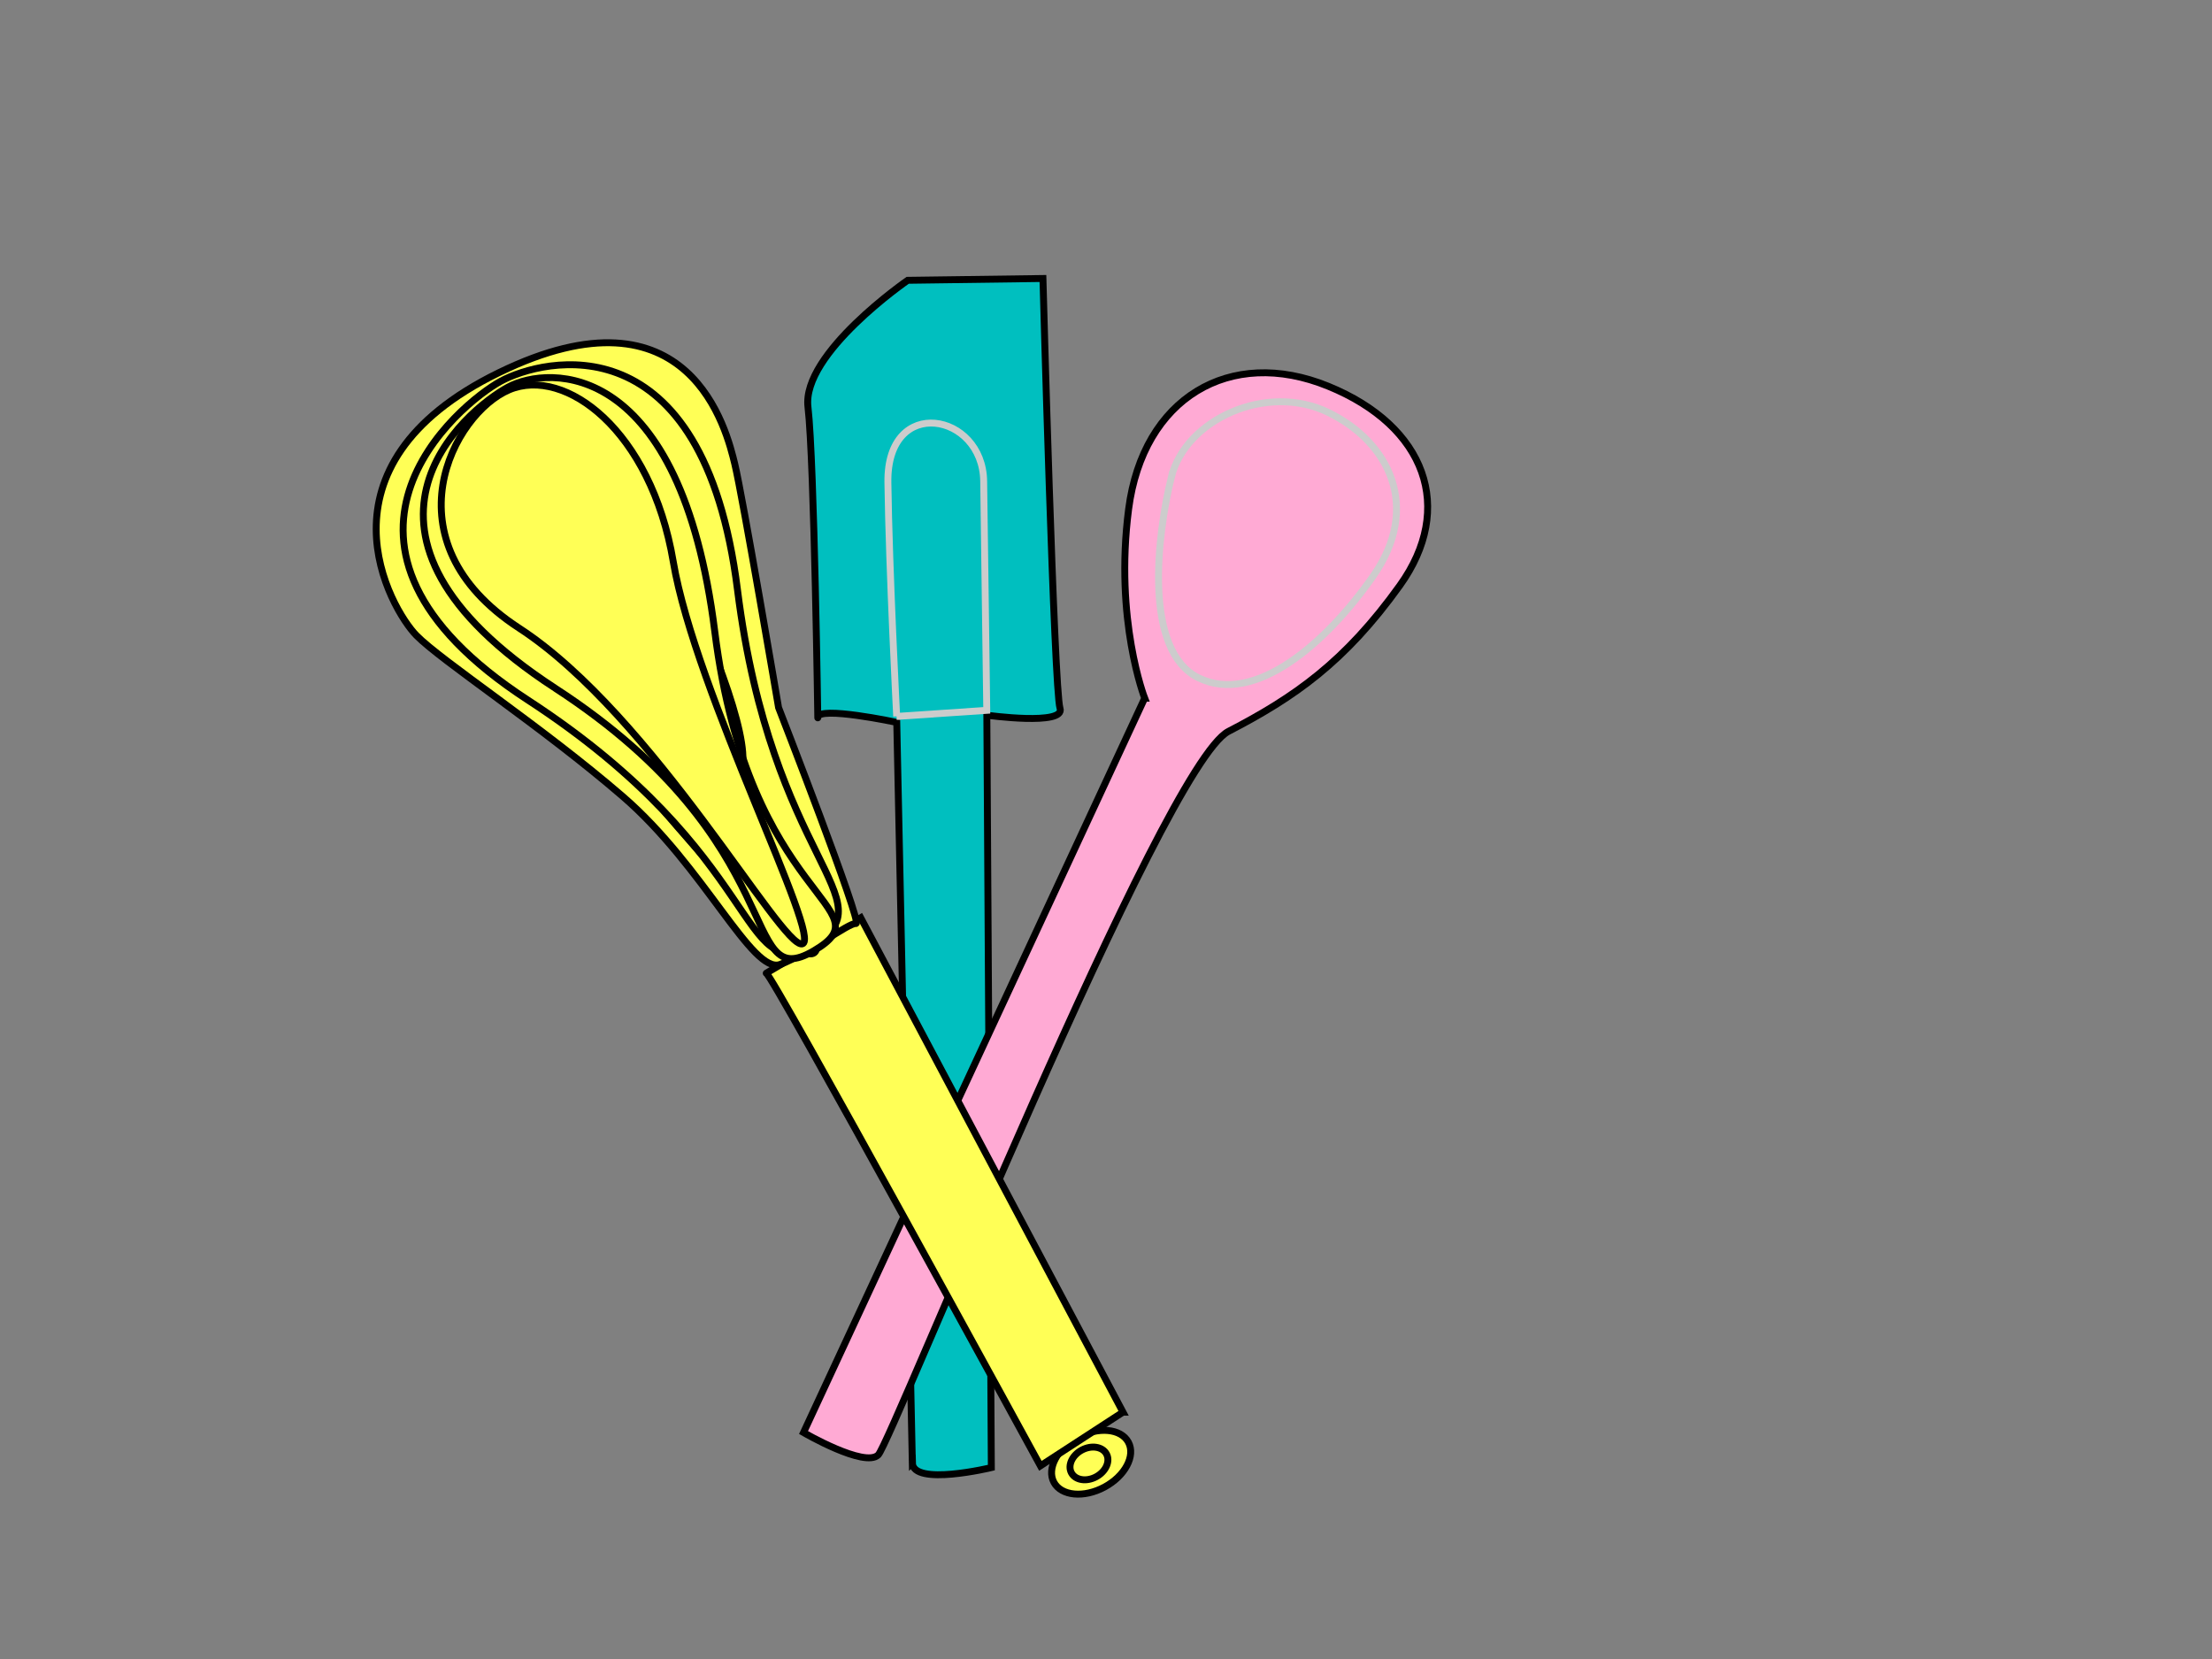
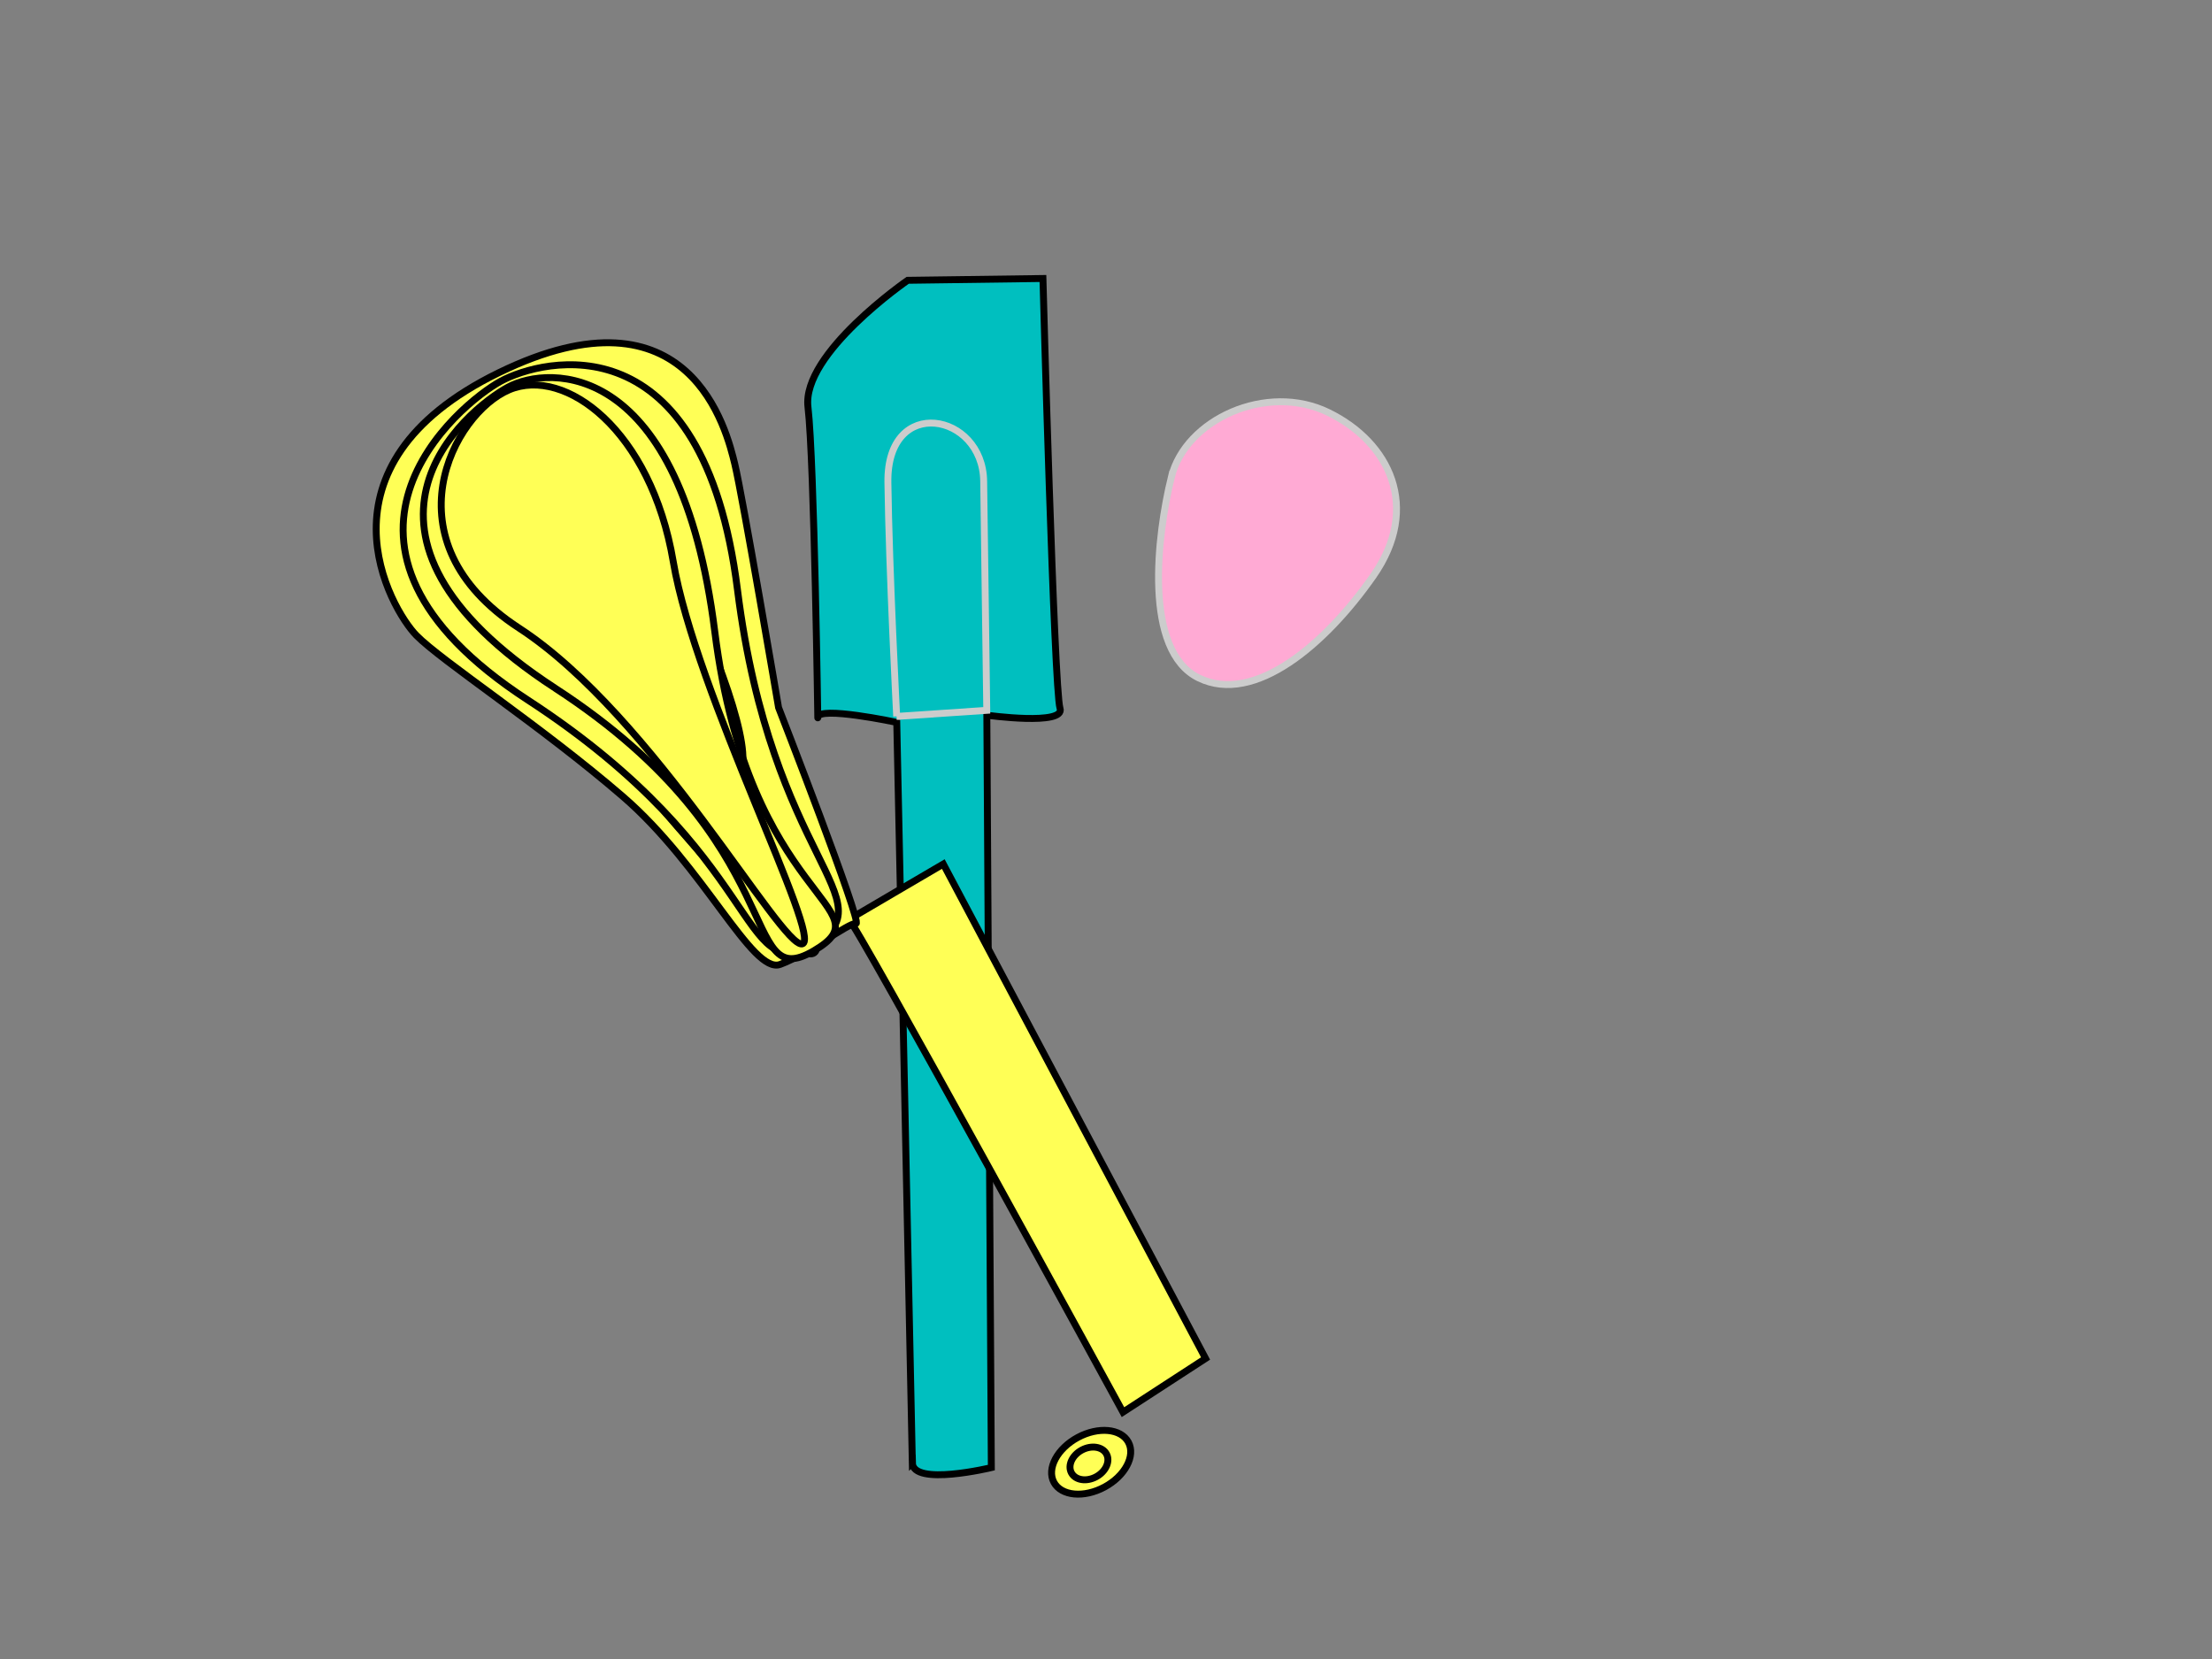
<svg xmlns="http://www.w3.org/2000/svg" width="640" height="480">
  <rect width="100%" height="100%" fill="#808080" stroke="none" />
  <title>baking utensils</title>
  <g>
    <title>Layer 1</title>
    <ellipse id="svg_5" cy="94" cx="160" stroke-linecap="null" stroke-linejoin="null" stroke-dasharray="null" stroke-width="2" stroke="#000000" fill="none" />
    <ellipse id="svg_6" cy="93" cx="160" stroke-linecap="null" stroke-linejoin="null" stroke-dasharray="null" stroke-width="2" stroke="#000000" fill="none" />
    <ellipse id="svg_10" cy="49" cx="162" stroke-linecap="null" stroke-linejoin="null" stroke-dasharray="null" stroke-width="2" stroke="#000000" fill="none" />
    <ellipse id="svg_11" cy="53" cx="172" stroke-linecap="null" stroke-linejoin="null" stroke-dasharray="null" stroke-width="2" stroke="#000000" fill="none" />
    <ellipse id="svg_12" cy="52" cx="170" stroke-linecap="null" stroke-linejoin="null" stroke-dasharray="null" stroke-width="2" stroke="#000000" fill="none" />
    <ellipse id="svg_13" cy="49" cx="170" stroke-linecap="null" stroke-linejoin="null" stroke-dasharray="null" stroke-width="2" stroke="#000000" fill="none" />
    <g transform="rotate(-0.772 271.5,255.5) " id="svg_16">
      <path id="svg_14" d="m261.717,423.089c0,-6.911 -1.63,-214.238 -1.63,-214.238c0,0 -22.826,-5.183 -22.826,-1.728c0,3.455 0,-74.292 -1.63,-89.842c-1.63,-15.55 29.348,-36.282 29.348,-36.282c0,0 39.13,0 39.13,0c0,0 1.63,119.213 3.261,124.396c1.63,5.183 -21.196,1.728 -21.196,1.728c0,0 -1.63,217.693 -1.63,217.693c0,0 -22.826,5.183 -22.826,-1.728z" stroke-linecap="null" stroke-linejoin="null" stroke-dasharray="null" stroke-width="2" stroke="#000000" fill="#00bfbf" />
      <path id="svg_15" d="m260.087,207.124c0,0 26.087,-1.411 26.087,-1.411c0,0 0,-46.57 0,-66.327c0,-19.757 -27.717,-25.402 -27.717,0c0,25.402 1.63,67.738 1.63,67.738z" stroke-linecap="null" stroke-linejoin="null" stroke-dasharray="null" stroke-width="2" stroke="#cccccc" fill="#00bfbf" />
    </g>
    <g transform="rotate(25.373 312.375,265) " id="svg_17">
-       <path id="svg_7" d="m302.385,200.02c0,0 -17.656,-16.672 -27.646,-47.452c-9.99,-30.78 6.273,-55.148 36.938,-56.858c30.666,-1.71 48.322,16.245 43.443,43.178c-4.879,26.932 -13.707,42.322 -26.716,59.422c-13.01,17.1 0,227.43 -1.859,232.56c-1.859,5.13 -22.302,3.42 -22.302,3.42c0,0 -1.859,-234.27 -1.859,-234.27z" stroke-linecap="null" stroke-linejoin="null" stroke-dasharray="null" stroke-width="2" stroke="#000000" fill="#ffaad4" />
      <path id="svg_8" d="m281.954,138.965c-3.466,-16.885 13.15,-36.601 32.976,-36.413c19.827,0.188 36.036,13.367 32.068,37.093c-3.968,23.725 -15.008,48.571 -32.976,48.383c-17.968,-0.188 -28.602,-32.177 -32.068,-49.063z" stroke-linecap="null" stroke-linejoin="null" stroke-dasharray="null" stroke-width="2" stroke="#cccccc" fill="#ffaad4" />
    </g>
    <ellipse id="svg_21" cy="358" cx="561" stroke-linecap="null" stroke-linejoin="null" stroke-dasharray="null" stroke-width="2" stroke="#000000" fill="none" />
-     <ellipse id="svg_22" cy="143" cx="537" stroke-linecap="null" stroke-linejoin="null" stroke-dasharray="null" stroke-width="2" stroke="#000000" fill="none" />
    <ellipse id="svg_26" cy="59" cx="326" stroke-linecap="null" stroke-linejoin="null" stroke-dasharray="null" stroke-width="2" stroke="#000000" fill="none" />
    <ellipse id="svg_28" cy="42" cx="371" stroke-linecap="null" stroke-linejoin="null" stroke-dasharray="null" stroke-width="2" stroke="#000000" fill="none" />
    <ellipse id="svg_33" cy="154" cx="517" stroke-linecap="null" stroke-linejoin="null" stroke-dasharray="null" stroke-width="2" stroke="#000000" fill="none" />
    <ellipse id="svg_35" cy="205" cx="515" stroke-linecap="null" stroke-linejoin="null" stroke-dasharray="null" stroke-width="2" stroke="#000000" fill="none" />
    <ellipse id="svg_36" cy="205" cx="515" stroke-linecap="null" stroke-linejoin="null" stroke-dasharray="null" stroke-width="2" stroke="#000000" fill="none" />
    <ellipse id="svg_37" cy="222" cx="519" stroke-linecap="null" stroke-linejoin="null" stroke-dasharray="null" stroke-width="2" stroke="#000000" fill="none" />
    <ellipse id="svg_38" cy="222" cx="520" stroke-linecap="null" stroke-linejoin="null" stroke-dasharray="null" stroke-width="2" stroke="#000000" fill="none" />
    <ellipse id="svg_39" cy="222" cx="520" stroke-linecap="null" stroke-linejoin="null" stroke-dasharray="null" stroke-width="2" stroke="#000000" fill="none" />
    <ellipse id="svg_40" cy="42" cx="314" stroke-linecap="null" stroke-linejoin="null" stroke-dasharray="null" stroke-width="2" stroke="#000000" fill="none" />
    <g transform="rotate(-28.331 224.046,271.866) " id="svg_48">
      <ellipse ry="8.15" rx="12.239" id="svg_19" cy="448.461" cx="232.965" stroke-linecap="null" stroke-linejoin="null" stroke-dasharray="null" stroke-width="2" stroke="#000000" fill="#ffff56" />
      <ellipse ry="4.389" rx="5.76" id="svg_20" cy="448.461" cx="232.245" stroke-linecap="null" stroke-linejoin="null" stroke-dasharray="null" stroke-width="2" stroke="#000000" fill="#ffff56" />
      <g id="svg_47">
        <ellipse transform="matrix(1.43,0.148,-0.17,1.245,-116.526,-149.735) " ry="65.215" rx="5.868" id="svg_25" cy="241.419" cx="282.264" stroke-linecap="null" stroke-linejoin="null" stroke-dasharray="null" stroke-width="2" stroke="#000000" fill="#ffff56" />
-         <path id="svg_18" d="m247.951,440.071c0,0 -28.403,2.33 -28.403,2.33c0,0 -0.807,-163.092 -2.185,-163.092c-1.377,0 31.68,-1.165 31.68,-1.165c0,0 -1.092,161.927 -1.092,161.927z" stroke-linecap="null" stroke-linejoin="null" stroke-dasharray="null" stroke-width="2" stroke="#000000" fill="#ffff56" />
+         <path id="svg_18" d="m247.951,440.071c0,0 -0.807,-163.092 -2.185,-163.092c-1.377,0 31.68,-1.165 31.68,-1.165c0,0 -1.092,161.927 -1.092,161.927z" stroke-linecap="null" stroke-linejoin="null" stroke-dasharray="null" stroke-width="2" stroke="#000000" fill="#ffff56" />
        <path id="svg_29" d="m222.125,278.976c8.526,1.221 23.299,-1.245 24.929,0c1.63,1.245 9.928,-65.634 9.928,-65.634c0,0 19.915,-58.931 22.314,-68.126c2.401,-9.195 14.133,-53.046 -47.549,-55.57c-61.682,-2.524 -59.99,45.506 -57.109,55.537c2.88,10.031 19.374,40.299 30.474,69.42c11.102,29.123 8.488,63.153 17.013,64.373l0,0l0,0z" stroke-linecap="null" stroke-linejoin="null" stroke-dasharray="null" stroke-width="2" stroke="#000000" fill="#ffff56" />
        <ellipse transform="matrix(1.436,-0.094,0.108,1.25,-145.528,-46.639) " ry="66.678" rx="4.267" id="svg_31" cy="200.837" cx="239.29" stroke-linecap="null" stroke-linejoin="null" stroke-dasharray="null" stroke-width="2" stroke="#000000" fill="#ffff56" />
        <ellipse id="svg_41" transform="matrix(1.423,-0.19,0.218,1.239,-152.51,-5.749) " ry="68.736" rx="6.045" cy="197.472" cx="229.644" stroke-linecap="null" stroke-linejoin="null" stroke-dasharray="null" stroke-width="2" stroke="#000000" fill="#ffff56" />
        <path id="svg_42" d="m194.141,176.953c-39.479,-72.381 23.303,-84.845 36.936,-84.869c13.635,-0.024 60.294,11.565 31.616,85.617c-28.678,74.052 -4.105,99.892 -29.257,100.752c-25.153,0.86 0.182,-29.119 -39.295,-101.5z" stroke-linecap="null" stroke-linejoin="null" stroke-dasharray="null" stroke-width="2" stroke="#000000" fill="#ffff56" />
        <ellipse transform="matrix(1.439,0.037,-0.042,1.253,-134.207,-101.78) " ry="49.333" rx="7.333" id="svg_43" cy="203.194" cx="265.356" stroke-linecap="null" stroke-linejoin="null" stroke-dasharray="null" stroke-width="2" stroke="#000000" fill="#ffff56" />
-         <ellipse transform="matrix(1.44,-2.9060446648263934e-7,3.3372368140655724e-7,1.254,-137.573,-86.085) " ry="70" rx="5" id="svg_44" cy="216.317" cx="255.999" stroke-linecap="null" stroke-linejoin="null" stroke-dasharray="null" stroke-width="2" stroke="#000000" fill="#ffff56" />
        <path id="svg_45" d="m202.78,177.789c-39.479,-72.381 15.623,-83.173 29.257,-83.198c13.635,-0.024 47.814,16.58 19.137,90.633c-28.678,74.052 6.454,94.04 -18.698,94.9c-25.153,0.86 9.781,-29.955 -29.696,-102.336l0,0z" stroke-linecap="null" stroke-linejoin="null" stroke-dasharray="null" stroke-width="2" stroke="#000000" fill="#ffff56" />
        <path id="svg_46" d="m201.814,157.486c-22.202,-40.719 12.74,-63.743 30.213,-62.056c17.473,1.687 30.537,29.807 18.181,66.246c-12.356,36.439 -13.696,116.792 -19.651,115.105c-5.955,-1.687 -6.54,-78.576 -28.742,-119.295z" stroke-linecap="null" stroke-linejoin="null" stroke-dasharray="null" stroke-width="2" stroke="#000000" fill="#ffff56" />
      </g>
    </g>
  </g>
</svg>